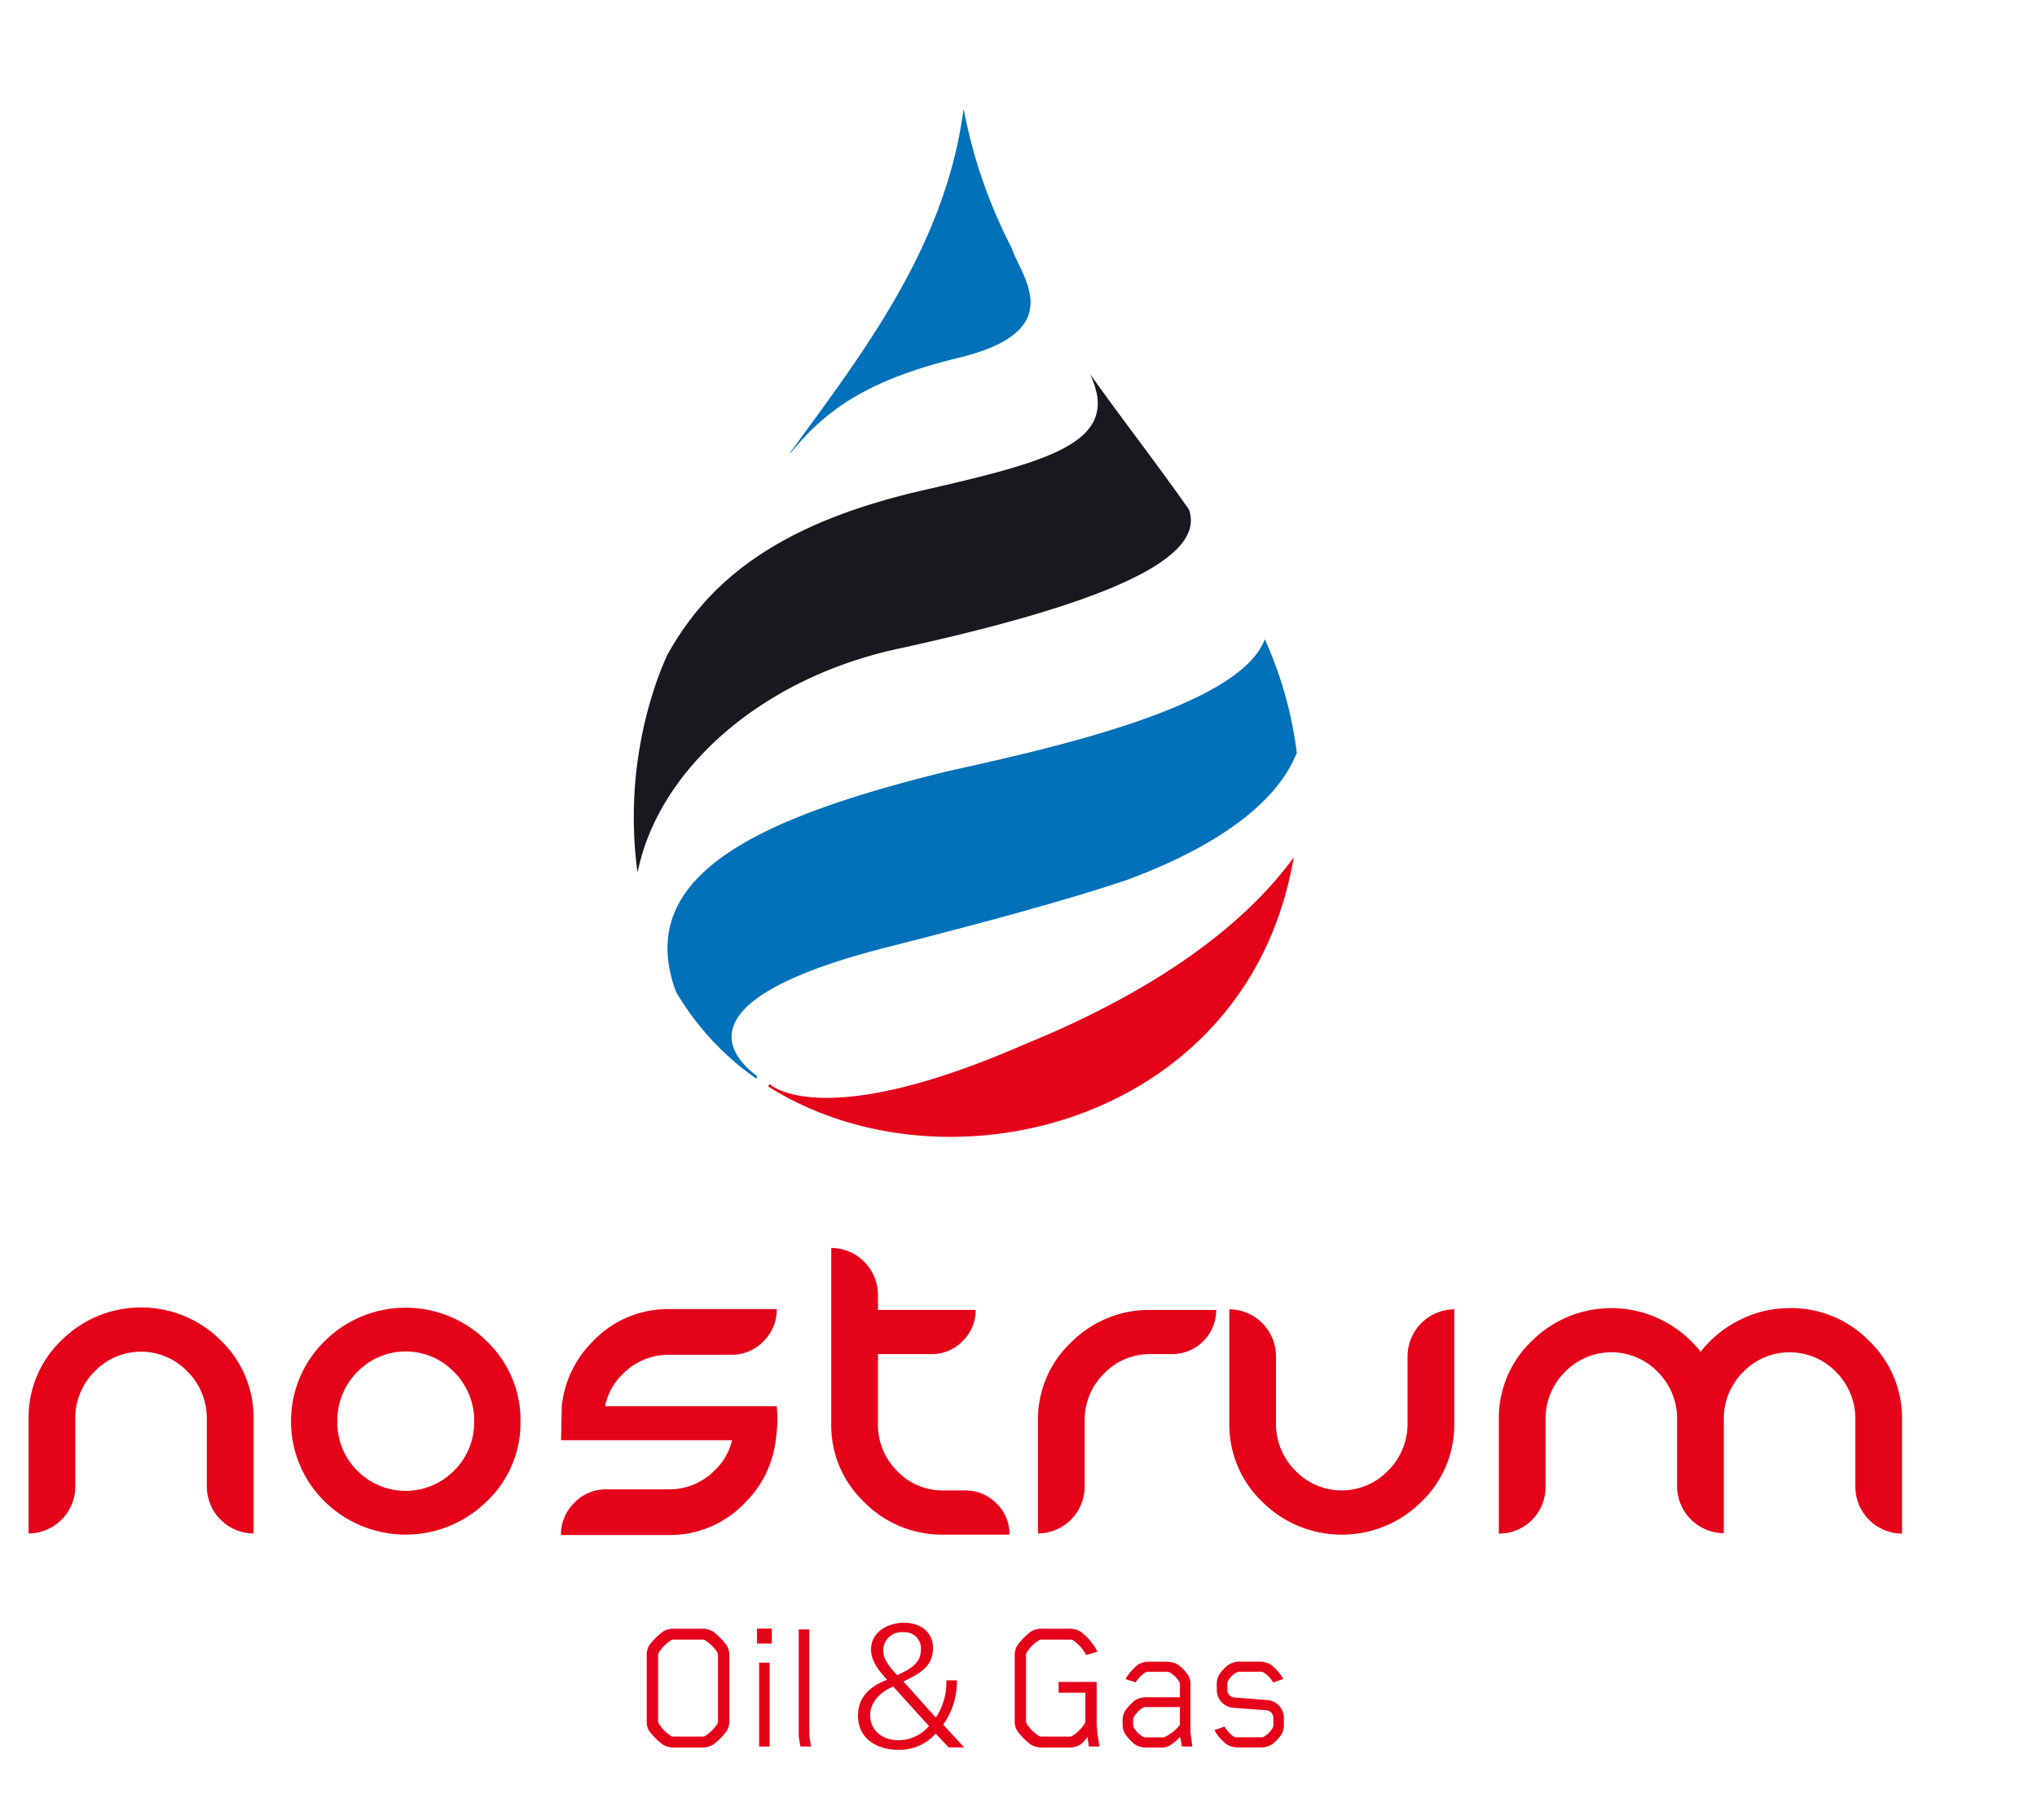
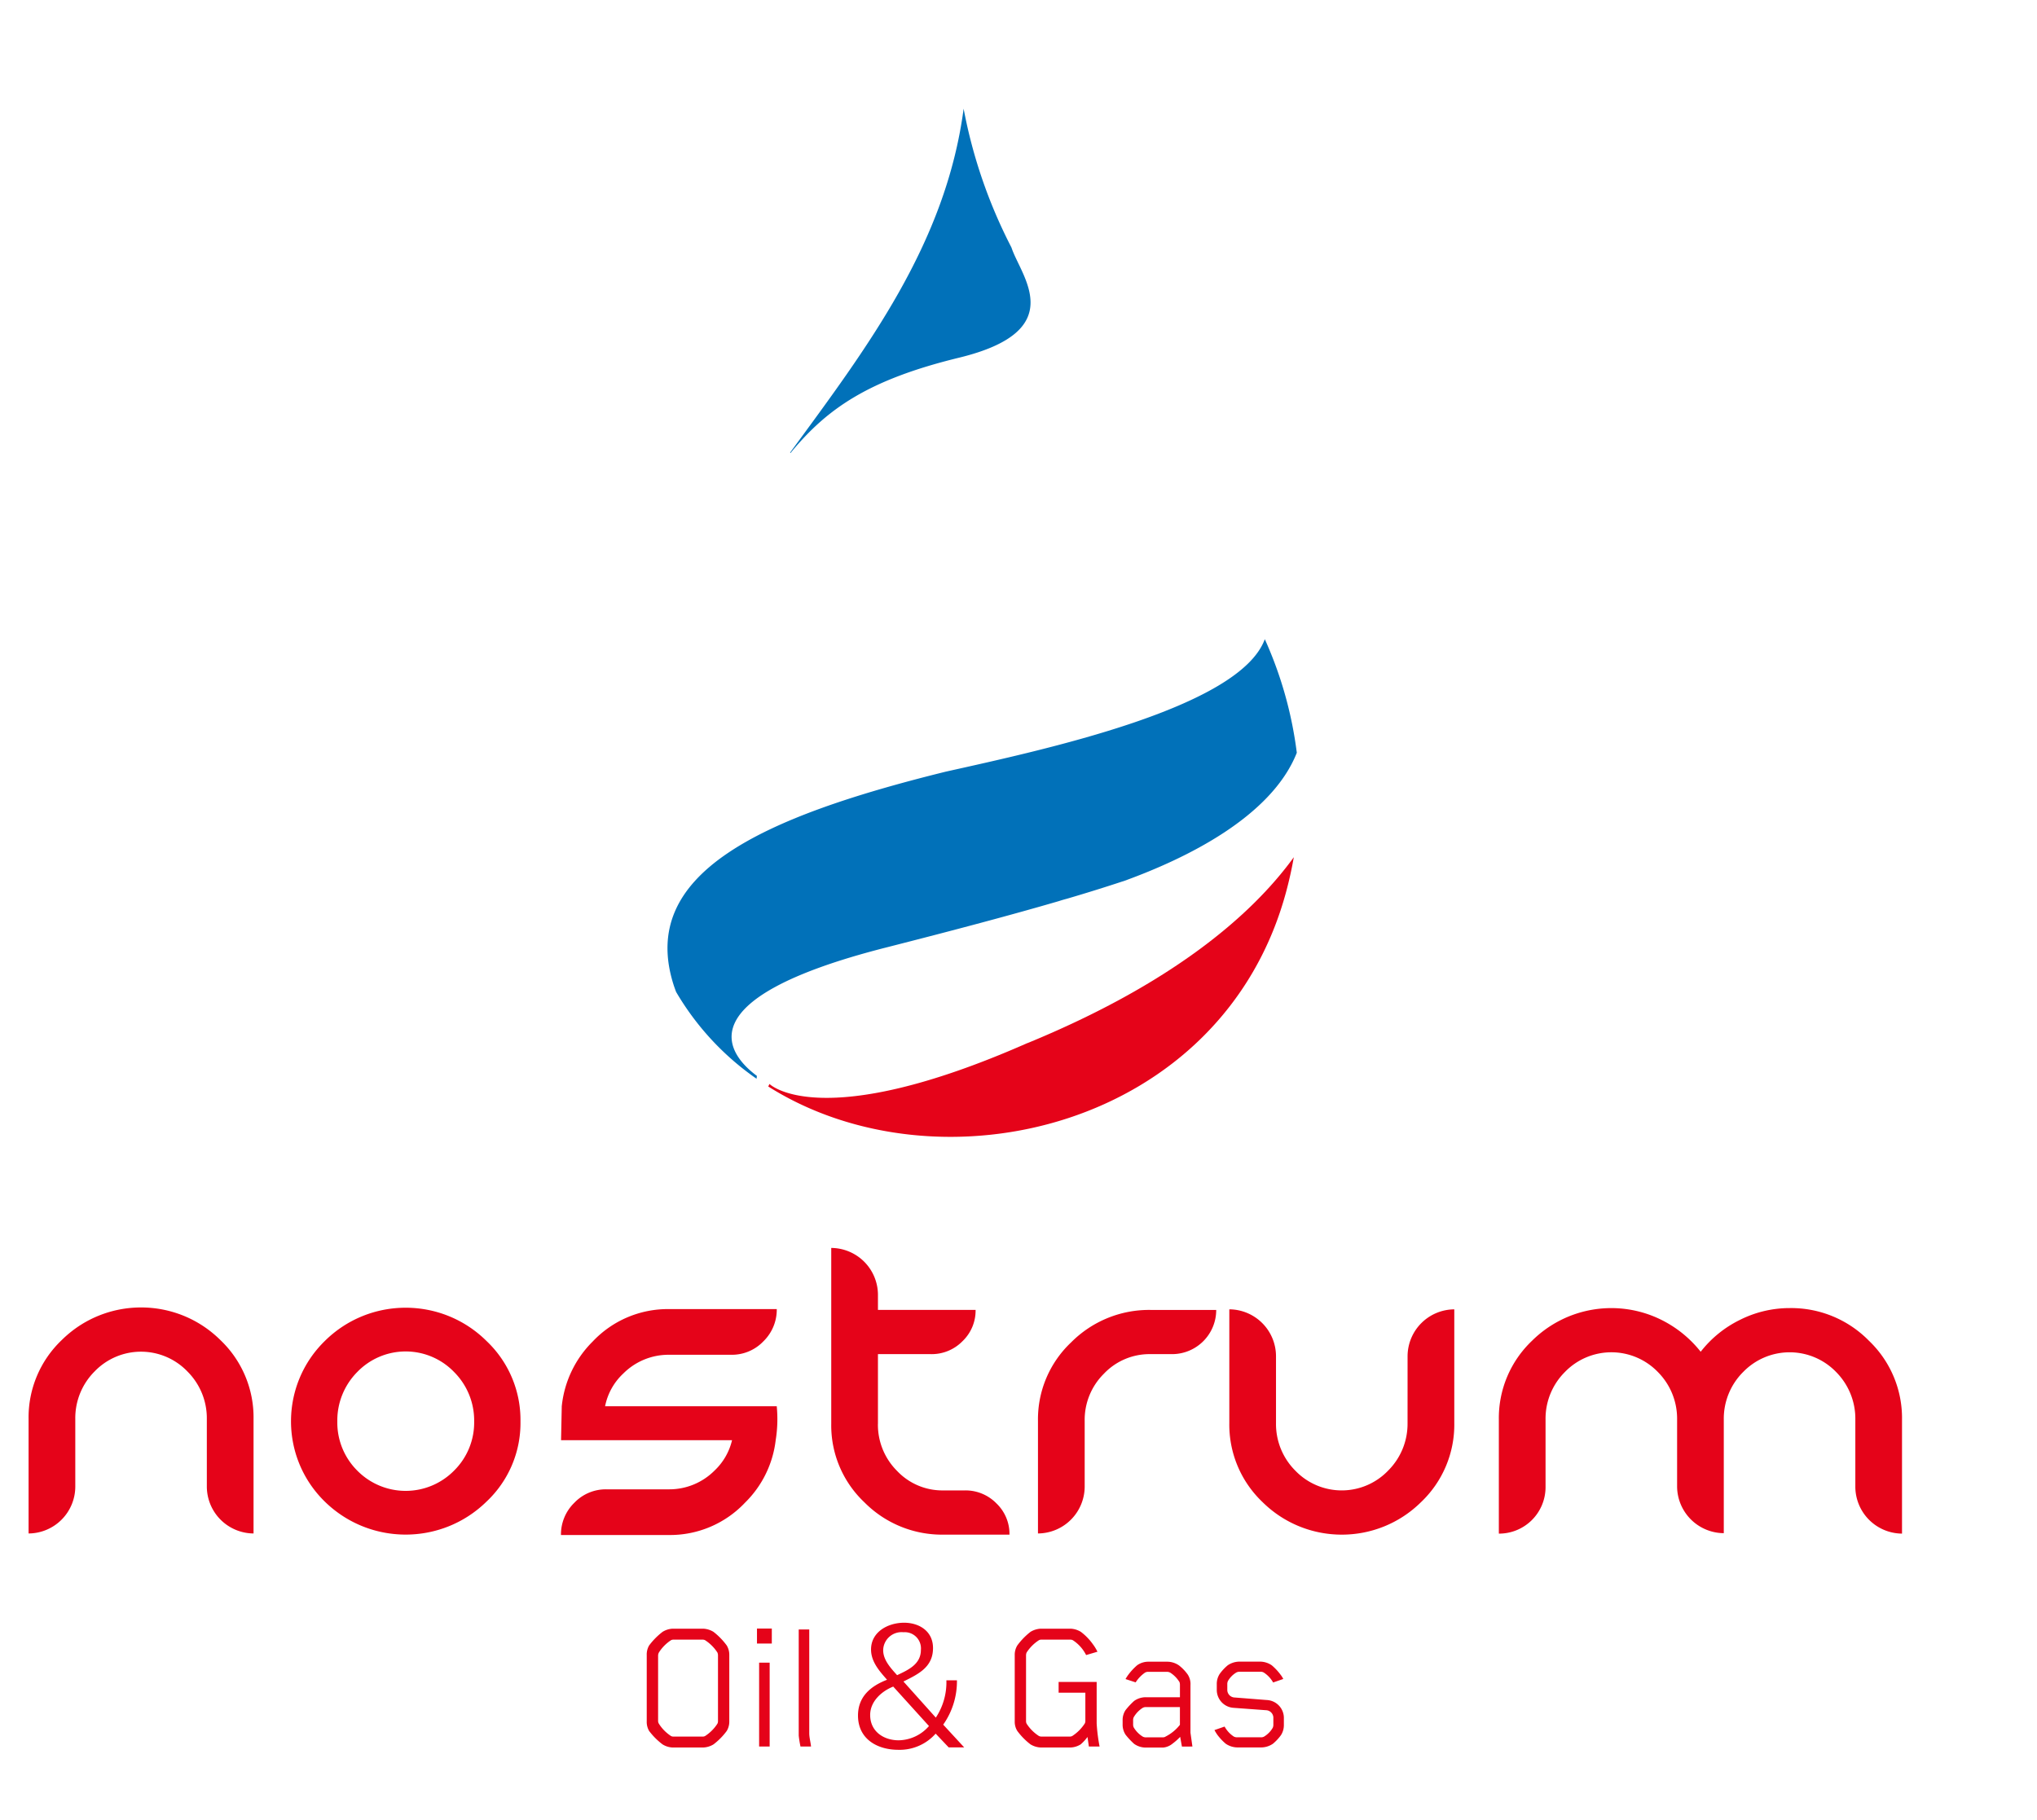
<svg xmlns="http://www.w3.org/2000/svg" viewBox="2.748 2.935 219.838 196.962" width="2500" height="2234">
  <g fill="#e50319">
    <path d="M9.134 147.964a11.543 11.543 0 0 0-3.581 8.528v12.396a5.083 5.083 0 0 0 5.054-5.054v-7.341a7.129 7.129 0 0 1 2.078-5.128 6.965 6.965 0 0 1 10.079.016 7.139 7.139 0 0 1 2.076 5.113l.001 7.34a5.086 5.086 0 0 0 5.054 5.054v-12.396a11.547 11.547 0 0 0-3.581-8.528c-4.756-4.714-12.423-4.714-17.18 0zM37.6 148.064c-4.797 4.697-4.878 12.392-.182 17.189.06.061.12.122.182.182 4.863 4.767 12.646 4.767 17.509 0a11.661 11.661 0 0 0 3.669-8.67 11.755 11.755 0 0 0-3.669-8.701c-4.846-4.808-12.663-4.808-17.509 0zm14.007 14.008a7.352 7.352 0 0 1-10.503 0 7.347 7.347 0 0 1-2.145-5.307 7.45 7.45 0 0 1 2.145-5.337 7.28 7.28 0 0 1 10.503 0 7.418 7.418 0 0 1 2.16 5.337 7.31 7.31 0 0 1-2.16 5.307zM106.872 164.229h-2.316a6.752 6.752 0 0 1-5.039-2.121 7.055 7.055 0 0 1-2.062-5.099l.004-.003v-7.525h5.751a4.663 4.663 0 0 0 3.399-1.402 4.583 4.583 0 0 0 1.416-3.385H97.459v-1.652a5.086 5.086 0 0 0-5.054-5.054v19.024a11.44 11.44 0 0 0 3.581 8.499 11.813 11.813 0 0 0 8.575 3.504h7.13a4.577 4.577 0 0 0-1.414-3.383 4.658 4.658 0 0 0-3.405-1.403zM86.513 155.123h-18.58a6.588 6.588 0 0 1 1.971-3.544 6.91 6.91 0 0 1 4.961-2.029h6.742a4.705 4.705 0 0 0 3.458-1.457 4.78 4.78 0 0 0 1.445-3.487H74.871a11.162 11.162 0 0 0-8.274 3.504 11.513 11.513 0 0 0-3.352 7.016l-.076 3.666h18.502a6.605 6.605 0 0 1-1.895 3.29 6.91 6.91 0 0 1-4.961 2.029h-6.752a4.705 4.705 0 0 0-3.458 1.457 4.77 4.77 0 0 0-1.445 3.487h11.646a11.159 11.159 0 0 0 8.274-3.504 11.32 11.32 0 0 0 3.314-6.76c.194-1.212.233-2.444.114-3.666zM118.369 148.201a11.438 11.438 0 0 0-3.595 8.501v12.185a5.086 5.086 0 0 0 5.054-5.054v-7.132a7.019 7.019 0 0 1 2.078-5.099 6.799 6.799 0 0 1 5.053-2.122h2.333a4.776 4.776 0 0 0 4.769-4.783h-7.103a11.877 11.877 0 0 0-8.589 3.504zM154.767 149.688l-.003 7.26a7.143 7.143 0 0 1-2.078 5.115 6.962 6.962 0 0 1-10.078.014 7.131 7.131 0 0 1-2.078-5.129v-7.26a5.083 5.083 0 0 0-5.051-5.056v12.318a11.55 11.55 0 0 0 3.581 8.53c4.757 4.714 12.424 4.714 17.181 0a11.557 11.557 0 0 0 3.581-8.53v-12.316a5.086 5.086 0 0 0-5.055 5.054zM204.687 148.03a11.78 11.78 0 0 0-8.575-3.533 11.944 11.944 0 0 0-5.356 1.264 12.173 12.173 0 0 0-4.273 3.461 12.55 12.55 0 0 0-4.305-3.477 12.177 12.177 0 0 0-13.94 2.284 11.532 11.532 0 0 0-3.595 8.53v12.346a5.032 5.032 0 0 0 5.054-5.012v-7.332a7.124 7.124 0 0 1 2.076-5.129 6.995 6.995 0 0 1 10.094 0 7.153 7.153 0 0 1 2.064 5.129v7.237a5.085 5.085 0 0 0 5.052 5.058V156.56a7.13 7.13 0 0 1 2.078-5.129v.002a6.996 6.996 0 0 1 10.094 0 7.163 7.163 0 0 1 2.062 5.129v7.286a5.086 5.086 0 0 0 5.051 5.055V156.56a11.56 11.56 0 0 0-3.581-8.53zM81.373 189.222v-7.174a1.955 1.955 0 0 0-.274-1.036 7.363 7.363 0 0 0-1.436-1.477 2.316 2.316 0 0 0-1.099-.341H75.23c-.382.02-.753.137-1.076.341a7.474 7.474 0 0 0-1.458 1.477c-.18.315-.269.674-.256 1.036v7.174c-.013.362.076.72.256 1.035a7.35 7.35 0 0 0 1.458 1.458c.324.202.695.318 1.076.336h3.334a2.325 2.325 0 0 0 1.099-.336 7.215 7.215 0 0 0 1.436-1.458c.186-.313.281-.671.274-1.035m-1.223-.02a.58.58 0 0 1-.063.274 4.45 4.45 0 0 1-1.329 1.331.544.544 0 0 1-.274.063h-3.146a.534.534 0 0 1-.274-.063 4.362 4.362 0 0 1-1.309-1.331.58.58 0 0 1-.085-.274v-7.113a.76.76 0 0 1 .085-.316 4.373 4.373 0 0 1 1.309-1.331.534.534 0 0 1 .274-.063h3.146a.544.544 0 0 1 .274.063 4.45 4.45 0 0 1 1.329 1.331c.043.1.065.208.063.316zm5.591-6.332h-1.14v9.076h1.14zm.233-3.693h-1.605v1.625h1.604zm4.243 12.769c-.043-.464-.191-.97-.191-1.436v-11.23h-1.14v11.481c.043.397.107.792.19 1.182zm10.001-7.036c1.6-.799 3.199-1.544 3.199-3.62 0-1.866-1.543-2.742-3.123-2.742-1.755 0-3.583.991-3.583 2.896 0 1.332.914 2.344 1.732 3.276-1.771.682-3.143 1.829-3.143 3.868 0 2.57 2.115 3.713 4.362 3.713a5.197 5.197 0 0 0 4.04-1.75l1.409 1.485h1.677l-2.267-2.458a8.147 8.147 0 0 0 1.485-4.799h-1.142a6.92 6.92 0 0 1-1.144 4.038zm2.762 4.819a4.435 4.435 0 0 1-3.277 1.543c-1.599 0-3.086-.933-3.086-2.742 0-1.468 1.239-2.572 2.495-3.071zm-4.955-8.209a1.99 1.99 0 0 1 2.193-1.943 1.752 1.752 0 0 1 1.886 1.922c0 1.564-1.41 2.173-2.572 2.725-.724-.8-1.507-1.657-1.507-2.704m23.416 10.426a18.952 18.952 0 0 1-.316-2.491v-4.498h-4.117v1.162h2.893v3.061a.582.582 0 0 1-.065.274c-.35.54-.81 1.001-1.35 1.351a.541.541 0 0 1-.276.063h-3.038a.62.62 0 0 1-.296-.063 4.408 4.408 0 0 1-1.33-1.331.592.592 0 0 1-.063-.274v-7.112a.776.776 0 0 1 .063-.316 4.42 4.42 0 0 1 1.33-1.331.541.541 0 0 1 .276-.063h3.102a.61.61 0 0 1 .294.063 4.117 4.117 0 0 1 1.436 1.606l1.225-.361a4.699 4.699 0 0 0-.486-.801 6.146 6.146 0 0 0-1.309-1.351 2.316 2.316 0 0 0-1.097-.341h-3.251c-.389.02-.767.137-1.099.341a7.37 7.37 0 0 0-1.432 1.477 1.939 1.939 0 0 0-.276 1.036v7.196c-.007.357.089.708.276 1.013a7.247 7.247 0 0 0 1.432 1.458c.332.202.71.318 1.099.336h3.251a2.232 2.232 0 0 0 1.076-.336c.276-.238.524-.508.739-.804l.148 1.035zm10.045 0l-.211-1.499v-5.149a1.888 1.888 0 0 0-.294-1.14 4.686 4.686 0 0 0-.951-.992 2.24 2.24 0 0 0-1.309-.4h-1.941a2.097 2.097 0 0 0-1.268.379 6.242 6.242 0 0 0-.949 1.014 4.205 4.205 0 0 0-.315.486l1.095.357c.265-.415.61-.774 1.014-1.055a.654.654 0 0 1 .359-.085h1.983a.739.739 0 0 1 .38.085 3.17 3.17 0 0 1 1.013 1.035c.033.111.047.226.043.341v1.288h-3.668a2.167 2.167 0 0 0-1.288.4 7.91 7.91 0 0 0-.927.992 1.933 1.933 0 0 0-.318 1.117v.427c-.009.397.102.786.318 1.119.28.357.59.689.927.992.376.267.827.407 1.288.4h1.856a1.88 1.88 0 0 0 1.034-.442c.289-.215.558-.455.804-.718l.189 1.055zm-2.932-1.055a.703.703 0 0 1-.296.063h-1.774a.735.735 0 0 1-.379-.085 2.896 2.896 0 0 1-.97-.992.73.73 0 0 1-.065-.341v-.426a.707.707 0 0 1 .065-.336c.237-.411.57-.758.97-1.013a.705.705 0 0 1 .379-.085h3.649v1.921c-.425.541-.966.98-1.582 1.286m12.831-1.287v-.761a1.942 1.942 0 0 0-1.836-1.921l-3.483-.274a.827.827 0 0 1-.803-.781v-.633a.849.849 0 0 1 .063-.359c.218-.382.53-.702.907-.929a.743.743 0 0 1 .381-.085h2.237a.663.663 0 0 1 .359.085c.42.272.768.641 1.013 1.077l1.097-.38a2.643 2.643 0 0 0-.294-.465 6.073 6.073 0 0 0-.949-1.013 2.27 2.27 0 0 0-1.288-.4h-2.194c-.46 0-.909.139-1.288.4a5.053 5.053 0 0 0-.866.929 1.98 1.98 0 0 0-.316 1.119v.633a1.942 1.942 0 0 0 1.836 1.921l3.483.256c.43.01.779.35.803.779v.761a.833.833 0 0 1-.065.359 2.692 2.692 0 0 1-.927.949.654.654 0 0 1-.359.085h-2.553a.743.743 0 0 1-.381-.085 3.047 3.047 0 0 1-.991-1.077l-1.099.38c.09.167.189.329.296.486.269.366.581.699.927.992.379.261.828.4 1.288.4h2.533c.459 0 .908-.14 1.286-.4.326-.272.617-.583.866-.927.214-.333.324-.723.316-1.119M113.611 115.826c-22.372 9.861-27.876 4.427-27.876 4.427h-.018l-.129.263c18.541 11.707 49.201 4.511 56.061-21.152.333-1.252.599-2.463.808-3.661-4.634 6.396-13.327 13.746-28.77 20.099z" />
  </g>
-   <path d="M131.113 58.079c-3.407-4.869-7.154-9.675-10.687-14.638.335.733.588 1.502.753 2.291.839 5.464-6.278 7.387-18.797 10.252-15.504 3.55-23.172 9.641-27.7 17.802a31.505 31.505 0 0 0-1.297 3.271 44.746 44.746 0 0 0-1.948 20.245l.059-.154c2.207-10.626 12.898-20.68 28.058-23.985 21.9-4.774 33.483-9.629 31.559-15.084" fill="#1a171e" />
  <path d="M142.782 84.407a42.83 42.83 0 0 0-3.463-12.299c-2.731 7.433-23.839 11.953-34.549 14.343-19.907 4.924-33.377 10.998-29.382 23.193.077.222.152.433.229.637a29.678 29.678 0 0 0 8.707 9.397l.034-.311c-2.985-2.216-8.126-8.262 13.969-13.889 7.357-1.874 13.531-3.513 18.725-5.03 0 0 .352-.12.873-.256a187.852 187.852 0 0 0 6.242-1.948c6.618-2.404 15.867-6.899 18.614-13.846M111.906 29.722a54.653 54.653 0 0 1-5.176-15.024c-1.939 14.688-10.521 25.946-18.78 37.223l.063.03.123-.163c3.858-4.622 8.271-7.752 18.112-10.147 12.067-2.938 6.64-8.857 5.658-11.919" fill="#0171b9" />
</svg>